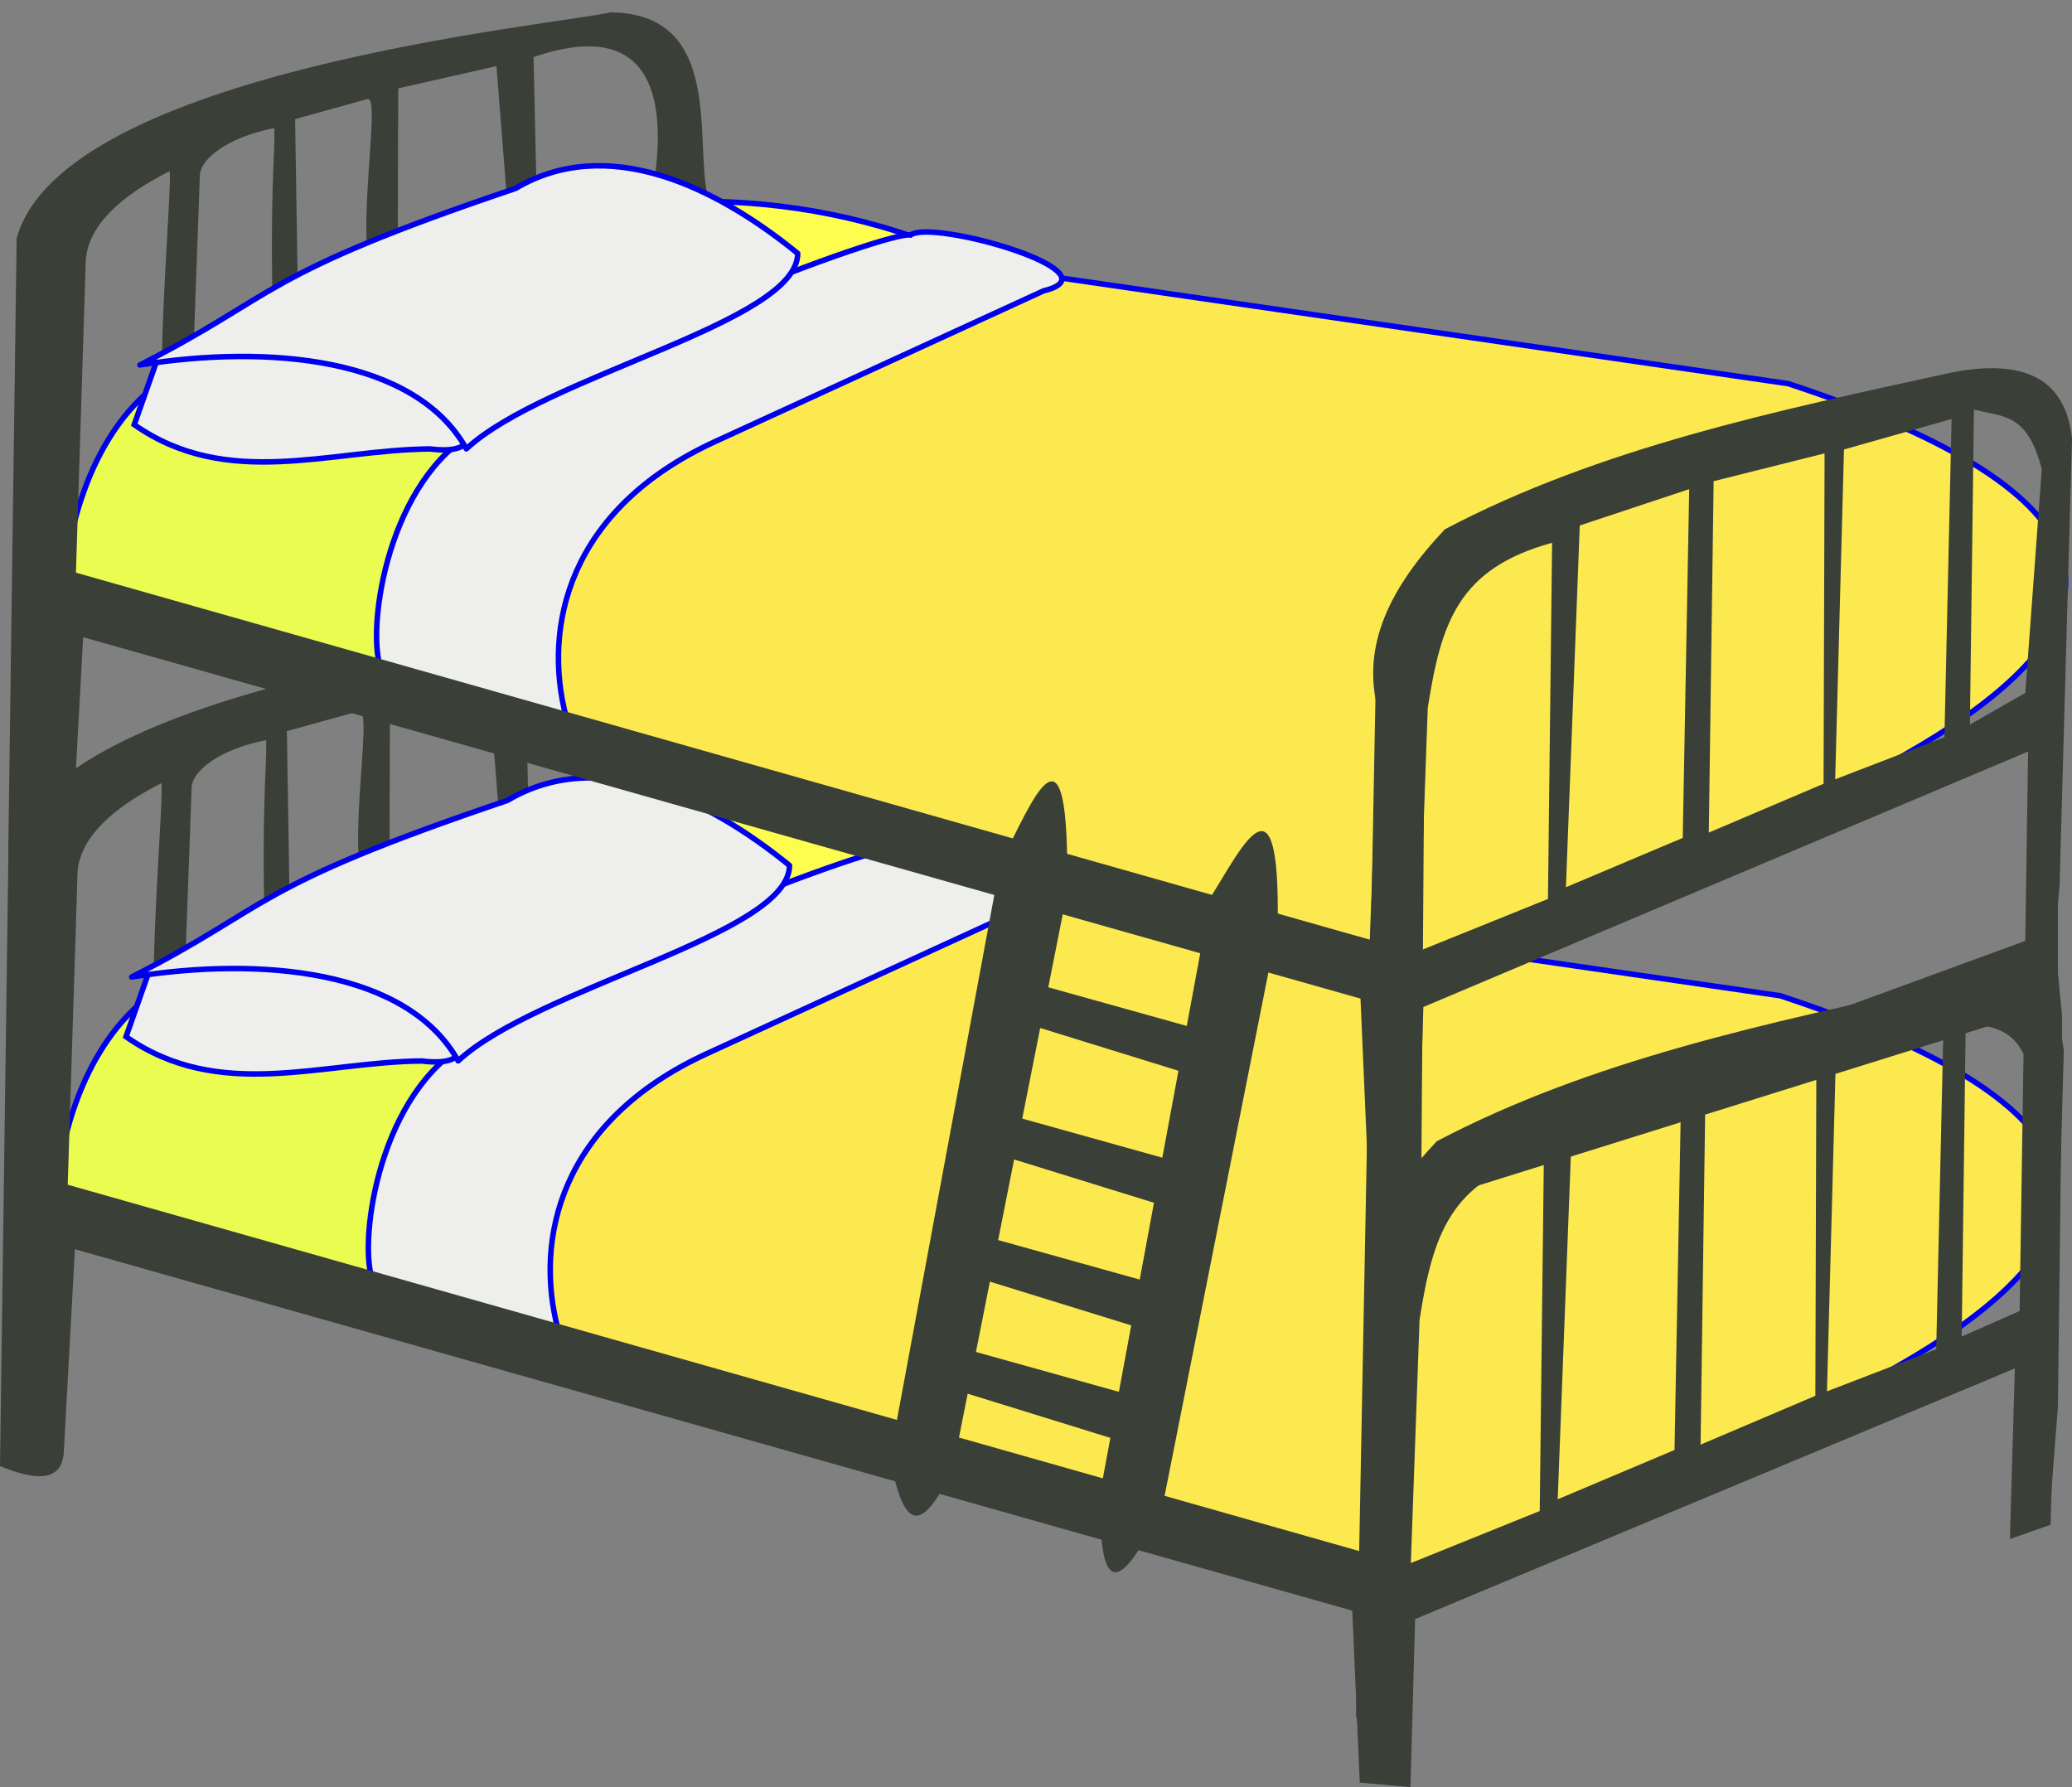
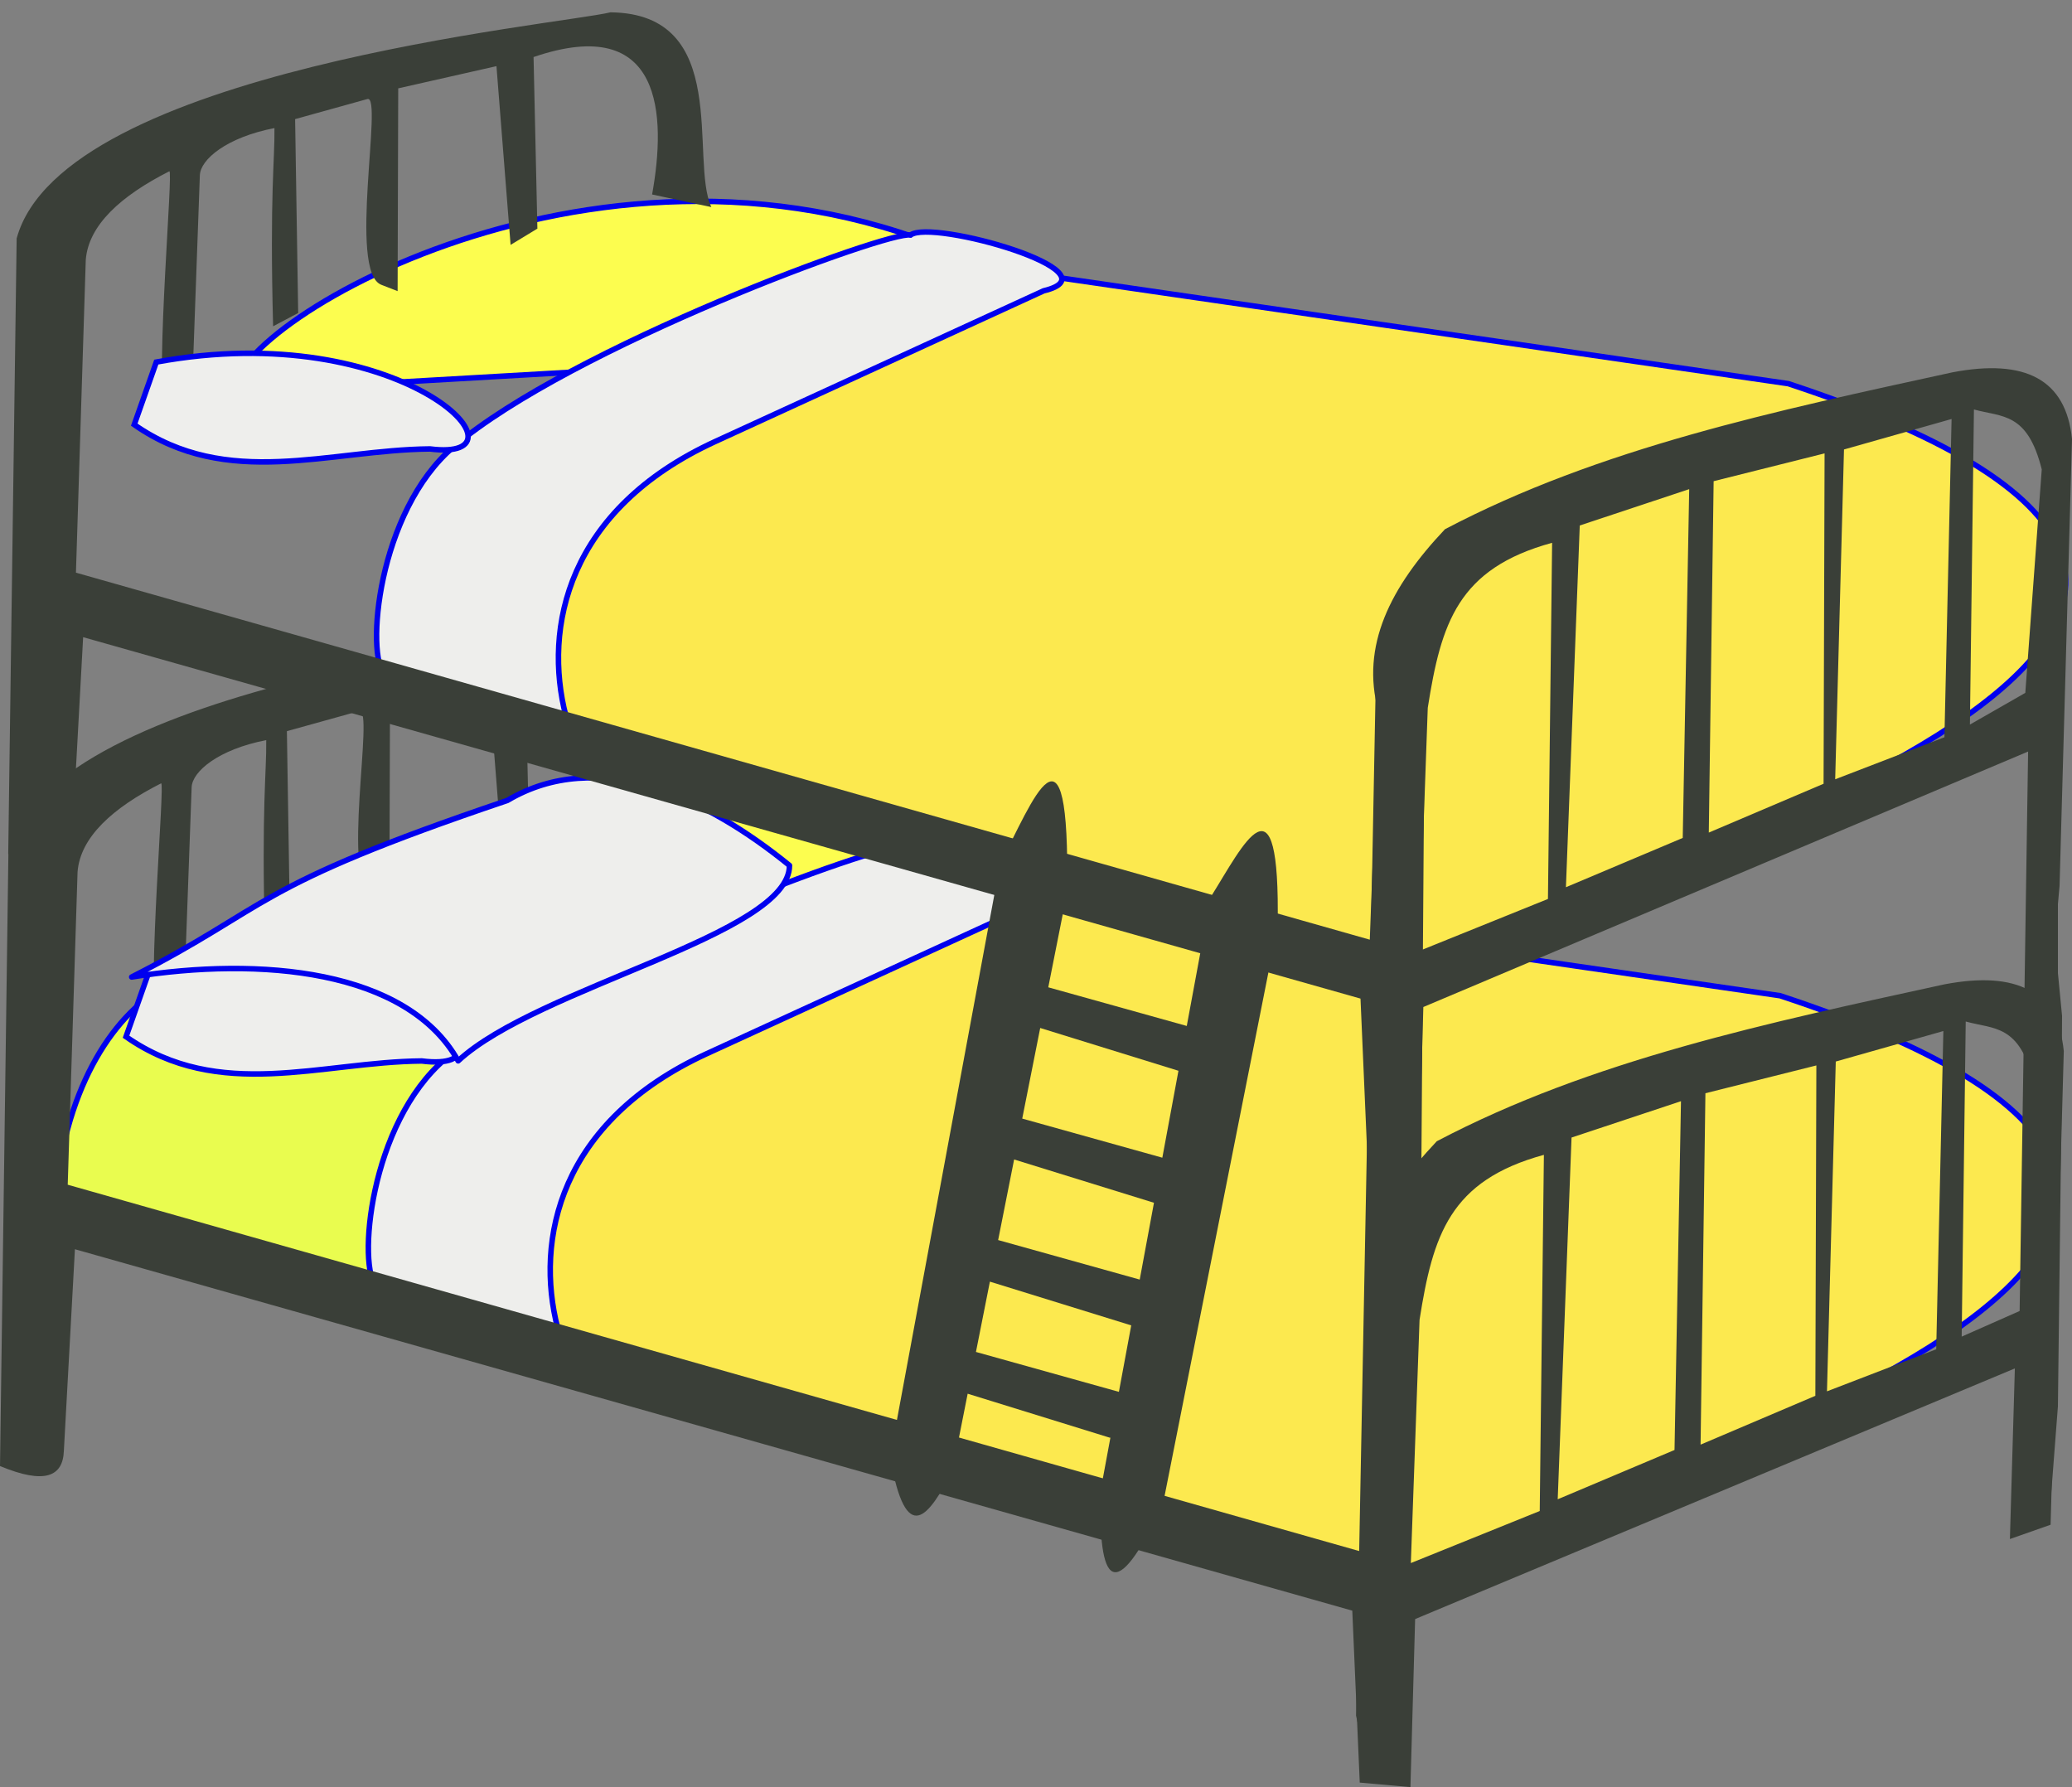
<svg xmlns="http://www.w3.org/2000/svg" xmlns:ns1="http://sodipodi.sourceforge.net/DTD/sodipodi-0.dtd" xmlns:ns2="http://www.inkscape.org/namespaces/inkscape" id="svg2" ns1:docname="bunkbedsimple.svg" viewBox="0 0 1130.482 975" ns1:version="0.32" version="1.0" ns2:version="0.91 r13725" width="1130.482" height="975">
  <rect x="0" y="0" width="1130.482" height="975" fill="#808080" stroke="none" />
  <defs id="defs6507" />
  <ns1:namedview id="base" bordercolor="#666666" ns2:pageshadow="2" ns2:window-y="1" pagecolor="#ffffff" ns2:window-height="1035" ns2:window-maximized="1" ns2:zoom="0.76330954" ns2:window-x="4" showgrid="false" borderopacity="1.0" ns2:current-layer="g7111" ns2:cx="312.40463" ns2:cy="1202.7156" ns2:window-width="1916" ns2:pageopacity="0.0" fit-margin-top="0" fit-margin-left="0" fit-margin-right="0" fit-margin-bottom="0" />
  <g id="g7111" transform="translate(0.037,340.644)">
    <g id="g7131">
      <path id="path2197" ns2:connector-curvature="0" ns1:nodetypes="ccccc" style="fill:#e9fc4f;fill-rule:evenodd;stroke:#0000ef;stroke-width:3" d="M 219.47,370.64 29.62,317.53 C 39.784,192.69 131.16,154.52 172.01,223.13 l 106.22,-5.14 -58.76,152.65 z" />
      <path id="path2189" ns2:connector-curvature="0" ns1:nodetypes="ccccc" style="fill:#fce94f;fill-rule:evenodd;stroke:#0000ef;stroke-width:3" d="M 744.35,524.26 298.51,388.7 C 196.85,261.84 519.04,140.91 558.19,142.59 l 412.98,59.99 c 373.19,123.1 -38.15,252.83 -226.82,321.68 z" />
      <path id="path2187" ns2:connector-curvature="0" ns1:nodetypes="cccc" style="fill:#fcfd4f;fill-rule:evenodd;stroke:#0000ef;stroke-width:3" d="M 368.59,192.8 123.05,206.92 C 121.88,167.91 336.6,42.61 531.94,138.39 L 368.59,192.8 Z" />
      <path id="path2193" ns2:connector-curvature="0" ns1:nodetypes="ccsccsc" style="fill:#eeeeec;fill-rule:evenodd;stroke:#0000ef;stroke-width:3" d="m 492.22,121.53 c 11.41,-9 114.54,20.32 72.68,30.4 l -179.13,82.19 c -80.8,37.08 -94.01,101.66 -81.54,149.8 l -98.71,-22.19 c -10.84,-10.91 -4.01,-89.38 37.43,-124.7 63.83,-54.39 239.14,-118.57 249.27,-115.5 z" />
      <path id="path1308" ns2:connector-curvature="0" ns1:nodetypes="cscccsscsscccccccccccccccccccccccccccsccccccccccccccccccccccccc" style="fill:#3a3f38;fill-opacity:1;fill-rule:evenodd" d="M 203.51,148.63 C 185.23,141.5 204.64,44.88 195.95,47.29 l -39.46,10.966 1.68,105.78 -13.69,7.25 c -1.88,-72.78 0.96,-90.26 0.74,-108.14 -26.01,5.04 -40.39,17.069 -40.7,25.74 l -5.06,139.89 c 0.62,-36.5 -8.822,19.02 -14.3,-9.49 -4.831,-25.14 4.97,-133.71 2.697,-132.56 -26.291,13.3 -44.152,29.33 -45.587,48.41 l -5.357,170.56 705.92,200.23 4.67,-124.65 c -9.71,-35.57 6.45,-67.66 36.35,-99.28 84.4,-44.41 180.87,-64.66 277.01,-85.62 39.4,-7.49 61.8,3.76 65.1,36.42 l -7.2,258.41 -22.2,7.8 2.7,-93.08 -327.21,136.74 -2.56,91.69 -27.66,-2.48 -4.07,-93.8 -696.93,-197.18 -6.034,110.05 c -0.516,13.85 -10.252,18.47 -34.836,8.24 l 4.6,-335.84 c 25.049,-91.824 297.61,-116.74 323.96,-123.35 66.37,0.669 43.07,80.214 55.06,106.25 l -32.32,-6.87 c 7.75,-43.054 6.09,-99.147 -64.68,-74.984 l 2.09,93.614 -14.62,8.87 -7.71,-97.518 -53.6,12.12 -0.33,110.63 -8.94,-3.48 z m 638.8,140.77 -2.27,194.31 -70.32,28.4 4.75,-132.7 c 7.29,-46.18 16.41,-75.95 67.84,-90.01 z m 217.95,-67.54 -58.7,16.63 -4.8,179.93 59.6,-22.94 3.9,-173.62 z m -143.15,38.27 -59.71,19.83 -7.55,197.35 63.73,-26.89 3.53,-190.29 z m 73.86,-19.51 -0.55,180.24 -62.62,26.64 2.64,-191.71 60.53,-15.17 z m 118.49,8.75 -5.2,124.17 -34,15.03 2.2,-171.91 c 15.5,4.28 29.2,1.44 37,32.71 z" />
      <path id="path2191" style="fill:#eeeeec;fill-rule:evenodd;stroke:#0000ef;stroke-width:3" ns2:connector-curvature="0" d="M 230.06,238.19 C 175.17,238.68 119.6,260.56 68.72,224.95 L 80.764,190.8 c 134.17,-24.77 209.08,55.03 149.3,47.39 z" />
      <path id="path2185" style="fill:#eeeeec;fill-rule:evenodd;stroke:#0000ef;stroke-width:3;stroke-linecap:round;stroke-linejoin:round" ns2:connector-curvature="0" d="M 249.93,238.13 C 222.04,188.26 141.98,181.09 71.81,192.38 c 76.86,-39.1 63.67,-48.63 204.96,-96.32 49.68,-29.46 108.38,-1.642 153.94,35.45 0,37.77 -137.37,66.34 -180.78,106.62 z" />
-       <path d="m 223.952,36.726 -189.85,-53.11 c 10.164,-124.84 101.54,-163.01 142.39,-94.4 l 106.22,-5.14 -58.76,152.65 z" style="fill:#e9fc4f;fill-rule:evenodd;stroke:#0000ef;stroke-width:3" ns1:nodetypes="ccccc" ns2:connector-curvature="0" id="path7062" />
      <path d="m 748.832,190.346 -445.84,-135.56 c -101.66,-126.86 220.53,-247.79 259.68,-246.11 l 412.98,59.99 c 373.19,123.1 -38.15,252.83 -226.82,321.68 z" style="fill:#fce94f;fill-rule:evenodd;stroke:#0000ef;stroke-width:3" ns1:nodetypes="ccccc" ns2:connector-curvature="0" id="path7064" />
      <path d="m 373.072,-141.114 -245.54,14.12 c -1.17,-39.01 213.55,-164.31 408.89,-68.53 l -163.35,54.41 z" style="fill:#fcfd4f;fill-rule:evenodd;stroke:#0000ef;stroke-width:3" ns1:nodetypes="cccc" ns2:connector-curvature="0" id="path7066" />
      <path d="m 496.702,-212.384 c 11.41,-9 114.54,20.32 72.68,30.4 l -179.13,82.19 c -80.8,37.08 -94.01,101.66 -81.54,149.8 l -98.71,-22.19 c -10.84,-10.91 -4.01,-89.38 37.43,-124.7 63.83,-54.39 239.14,-118.57 249.27,-115.5 z" style="fill:#eeeeec;fill-rule:evenodd;stroke:#0000ef;stroke-width:3" ns1:nodetypes="ccsccsc" ns2:connector-curvature="0" id="path7068" />
      <path d="m 207.992,-185.284 c -18.28,-7.13 1.13,-103.75 -7.56,-101.34 l -39.46,10.966 1.68,105.78 -13.69,7.25 c -1.88,-72.78 0.96,-90.26 0.74,-108.14 -26.01,5.04 -40.39,17.069 -40.7,25.74 l -5.06,139.89 c 0.62,-36.5 -8.822,19.02 -14.3,-9.49 -4.831,-25.14 4.97,-133.71 2.697,-132.56 -26.291,13.3 -44.152,29.33 -45.587,48.41 l -5.357,170.56 705.92,200.23 4.67,-124.65 c -9.71,-35.57 6.45,-67.66 36.35,-99.28 84.4,-44.41 180.87,-64.66 277.01,-85.62 39.4,-7.49 61.8,3.76 65.1,36.42 l -6.794,243.827 -2.42,26.663 -15.658,-7.676 2.7,-93.08 -331.739,140.136 -2.56,91.69 -27.66,-2.48 -4.07,-93.8 -696.93,-197.18 -6.034,110.05 c -0.516,13.85 -10.252,18.47 -34.836,8.24 l 4.6,-335.84 c 25.049,-91.824 297.61,-116.74 323.96,-123.35 66.37,0.669 43.07,80.214 55.06,106.25 l -32.32,-6.87 c 7.75,-43.054 6.09,-99.147 -64.68,-74.984 l 2.09,93.614 -14.62,8.87 -7.71,-97.518 -53.6,12.12 -0.33,110.63 -8.94,-3.48 z m 638.8,140.77 -2.27,194.31 -70.32,28.4 4.75,-132.7 c 7.29,-46.18 16.41,-75.95 67.84,-90.01 z m 217.95,-67.54 -58.7,16.63 -4.8,179.93 59.6,-22.94 z m -143.15,38.27 -59.71,19.83 -7.55,197.35 63.73,-26.89 z m 73.86,-19.51 -0.55,180.24 -62.62,26.64 2.64,-191.71 z m 118.49,8.75 -8.974,121.906 -30.226,17.294 2.2,-171.91 c 15.5,4.28 29.2,1.44 37,32.71 z" style="opacity:1;fill:#3a3f38;fill-opacity:1;fill-rule:evenodd;stroke:none;stroke-opacity:1" ns1:nodetypes="cscccsscssccccccccccccccccccccccccccccscccccccccccccccccccccccccc" ns2:connector-curvature="0" id="path7070" />
      <path d="m 234.542,-95.724 c -54.89,0.49 -110.46,22.37 -161.34,-13.24 l 12.044,-34.15 c 134.17,-24.77 209.08,55.03 149.3,47.39 z" ns2:connector-curvature="0" style="fill:#eeeeec;fill-rule:evenodd;stroke:#0000ef;stroke-width:3" id="path7072" />
-       <path d="m 254.412,-95.784 c -27.89,-49.87 -107.95,-57.04 -178.12,-45.75 76.86,-39.1 63.67,-48.63 204.96,-96.32 49.68,-29.46 108.38,-1.642 153.94,35.45 0,37.77 -137.37,66.34 -180.78,106.62 z" ns2:connector-curvature="0" style="fill:#eeeeec;fill-rule:evenodd;stroke:#0000ef;stroke-width:3;stroke-linecap:round;stroke-linejoin:round" id="path7074" />
      <path ns1:nodetypes="ccccccc" style="fill:#3a3f38;fill-opacity:1;fill-rule:evenodd;stroke:none;stroke-width:1px;stroke-linecap:butt;stroke-linejoin:miter;stroke-opacity:1" d="m 750.747,22.557 -10.93,572.748 7.174,33.127 12.72,-34.411 15.687,-289.094 2.241,-313.745 z" id="path7091" ns2:connector-curvature="0" />
      <path ns1:nodetypes="ccccccccc" style="fill:#3a3f38;fill-opacity:1;fill-rule:evenodd;stroke:none;stroke-width:1px;stroke-linecap:butt;stroke-linejoin:miter;stroke-opacity:1" d="m 1107.072,31.521 -6.723,443.725 17.578,14.205 4.832,-62.866 2.013,-167.103 0.247,-45.916 -2.26,-23.341 0,-167.668 z" id="path7093" ns2:connector-curvature="0" />
-       <path style="fill:#3a3f38;fill-opacity:1;fill-rule:evenodd;stroke:none;stroke-width:1px;stroke-linecap:butt;stroke-linejoin:miter;stroke-opacity:1" d="m 761.952,298.205 347.922,-127.322 1.679,13.03 0,26.892 L 752.988,322.856 Z" id="path7095" ns2:connector-curvature="0" ns1:nodetypes="cccccc" />
      <path style="fill:#3a3f38;fill-opacity:1;fill-rule:evenodd;stroke:none;stroke-width:1px;stroke-linecap:butt;stroke-linejoin:miter;stroke-opacity:1" d="m 545.631,130.5 -60.045,323.723 c 8.801,50.344 21.215,32.041 33.939,7.832 l 8.398,-42.34 77.754,24.066 0.178,-0.402 -5.4,29.119 c -1.371,51.534 7.417,63.884 33.939,7.832 L 697.051,164.438 c 1.444,-86.982 -18.783,-43.942 -36.549,-15.664 l -13.041,70.309 -75.561,-21.086 10.281,-51.832 C 583.754,41.897 563.204,96.915 545.631,130.5 Z m 21.869,89.688 75.426,23.346 -8.797,47.418 -76.436,-21.33 z m -14.23,71.742 76.299,23.615 -7.773,41.906 -77.246,-21.557 z m -13.219,66.645 77.109,23.865 -6.727,36.26 -77.992,-21.766 z" id="path7097" ns2:connector-curvature="0" ns1:nodetypes="ccccccccccccccccccccccccccccc" />
    </g>
  </g>
</svg>